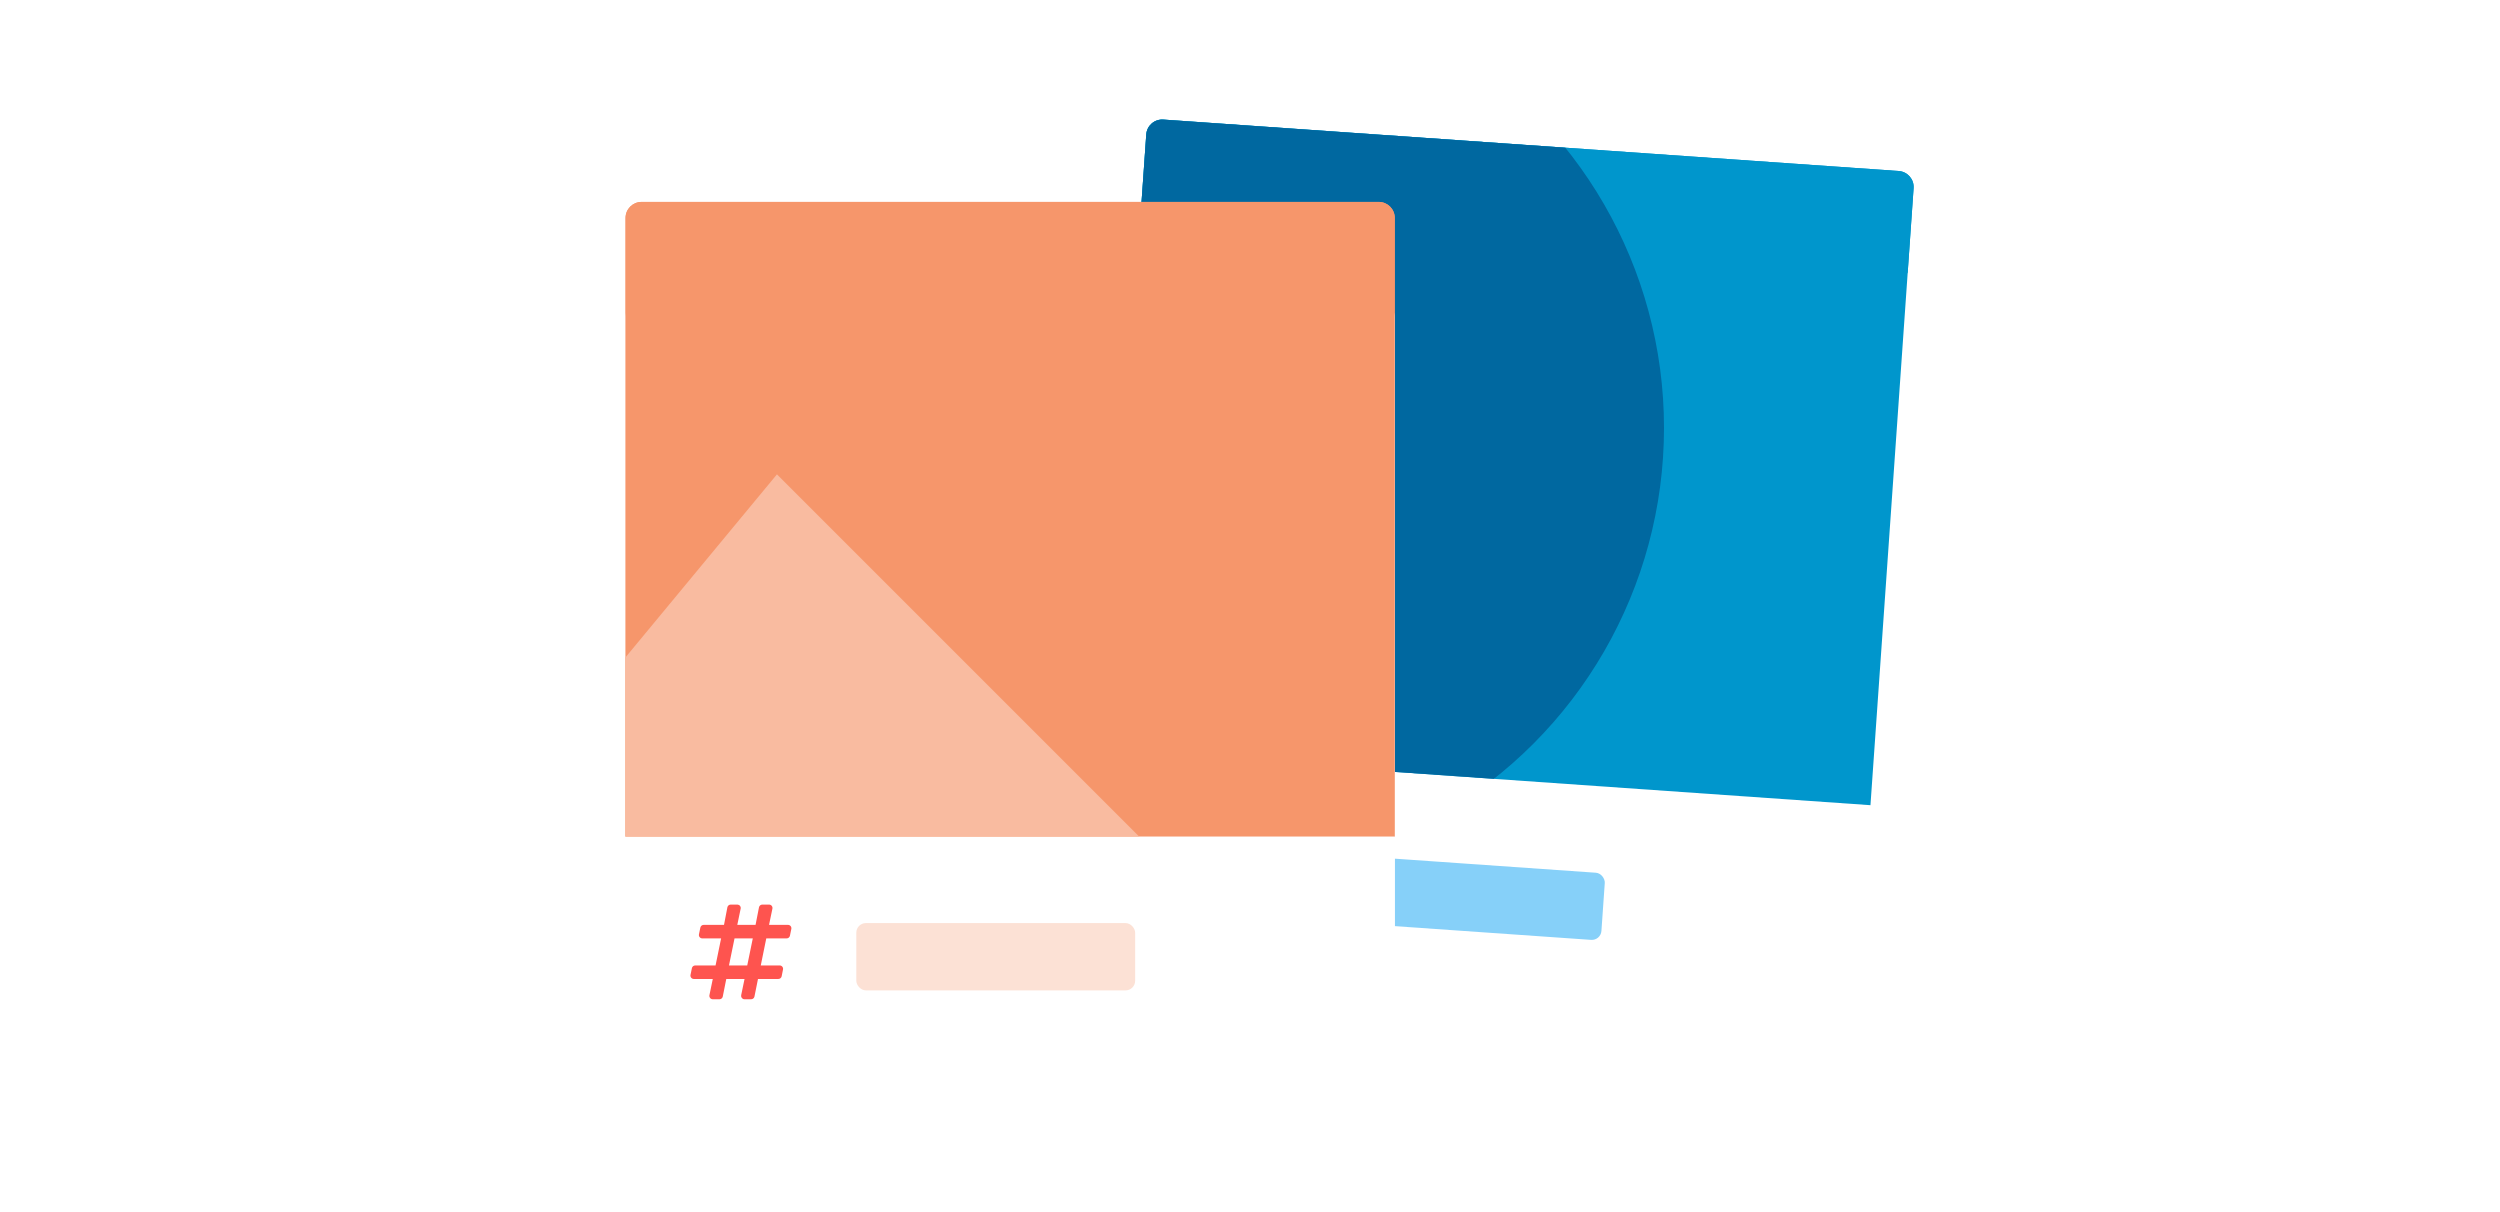
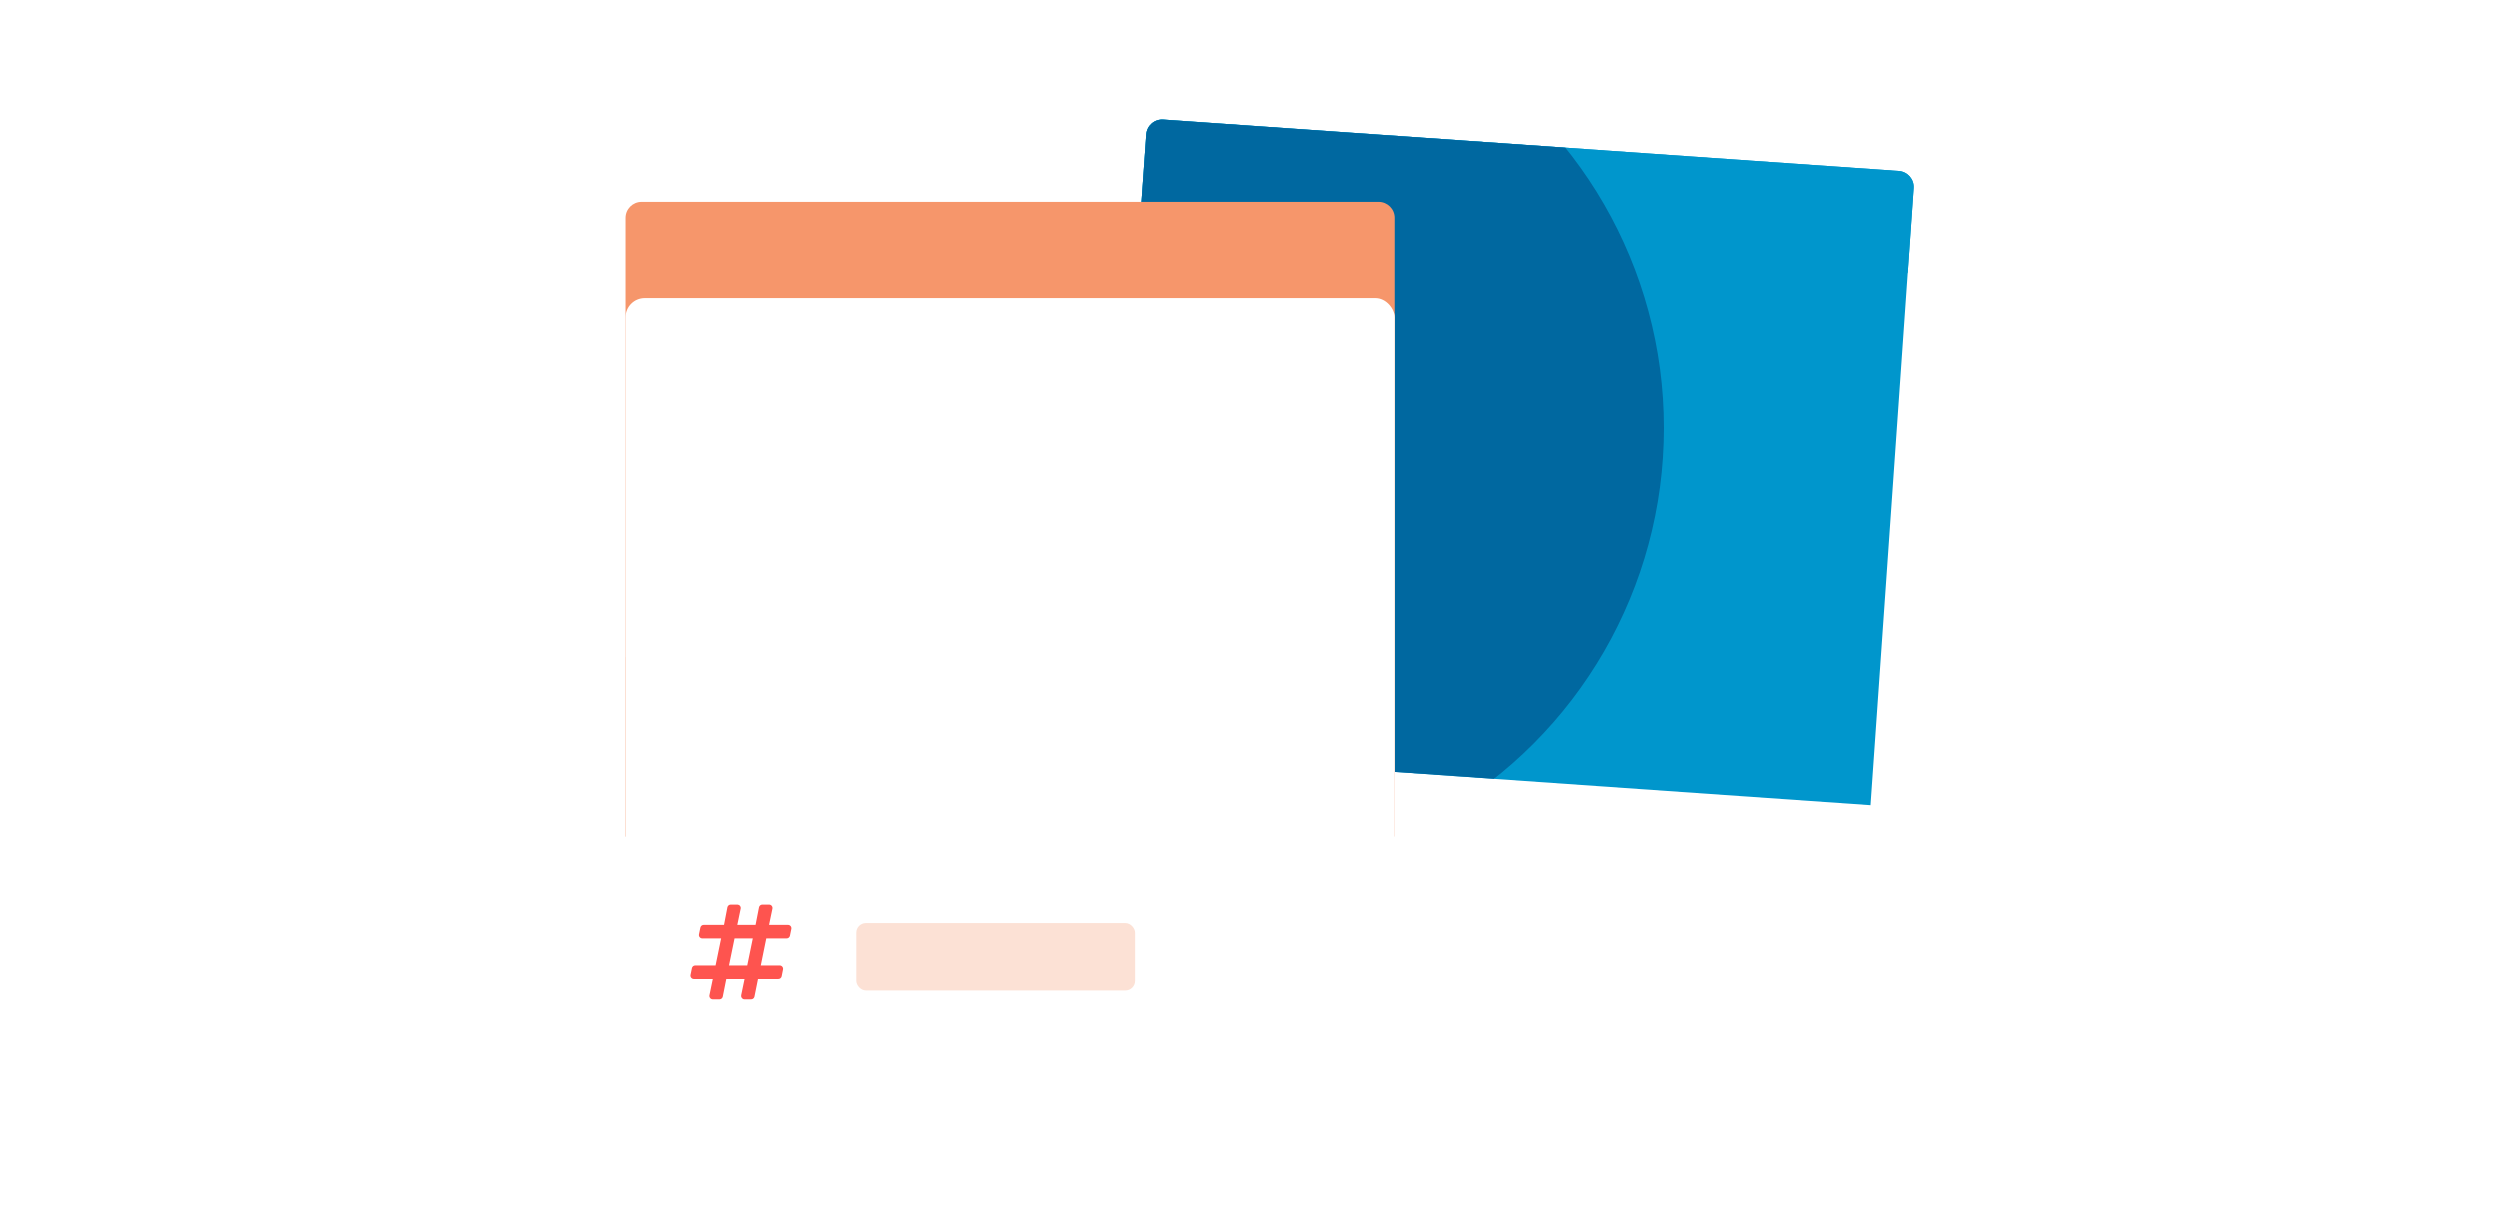
<svg xmlns="http://www.w3.org/2000/svg" width="260" height="126" viewBox="0 0 260 126" fill="none">
  <g clip-path="url(#hashtagiconclip0)">
    <g filter="url(#hashtagiconfilter0_ddd)">
      <rect x="119.327" y="12.32" width="80" height="91" rx="2" transform="rotate(4 119.327 12.32)" fill="white" />
    </g>
    <g clip-path="url(#hashtagiconclip1)">
      <rect x="119.327" y="12.32" width="80" height="80" transform="rotate(4 119.327 12.32)" fill="#0096CC" />
    </g>
    <path d="M130.918 88.502L128.971 88.365L129.441 86.696C129.453 86.646 129.454 86.595 129.444 86.545C129.435 86.495 129.414 86.448 129.385 86.407C129.355 86.366 129.317 86.331 129.273 86.306C129.229 86.281 129.18 86.266 129.129 86.262L128.427 86.213C128.347 86.205 128.265 86.225 128.198 86.271C128.131 86.316 128.081 86.384 128.058 86.462L127.572 88.268L125.678 88.135L126.147 86.465C126.159 86.417 126.16 86.367 126.151 86.318C126.142 86.269 126.123 86.223 126.095 86.182C126.067 86.141 126.031 86.107 125.988 86.081C125.946 86.055 125.899 86.038 125.849 86.032L125.148 85.983C125.067 85.975 124.986 85.996 124.918 86.042C124.851 86.087 124.801 86.154 124.778 86.232L124.299 88.039L122.194 87.892C122.112 87.884 122.03 87.906 121.963 87.953C121.895 87.999 121.846 88.068 121.824 88.148L121.631 88.839C121.617 88.89 121.614 88.943 121.624 88.995C121.633 89.047 121.654 89.096 121.685 89.139C121.716 89.182 121.756 89.217 121.802 89.242C121.848 89.268 121.9 89.282 121.952 89.285L123.899 89.421L123.128 92.187L121.023 92.04C120.941 92.032 120.859 92.054 120.791 92.1C120.724 92.147 120.675 92.216 120.653 92.296L120.46 92.987C120.446 93.038 120.443 93.091 120.452 93.143C120.462 93.195 120.483 93.244 120.513 93.287C120.544 93.33 120.584 93.365 120.631 93.39C120.677 93.416 120.728 93.43 120.781 93.433L122.742 93.57L122.273 95.239C122.26 95.29 122.259 95.342 122.269 95.393C122.28 95.443 122.301 95.491 122.332 95.532C122.362 95.574 122.402 95.608 122.447 95.633C122.493 95.657 122.543 95.671 122.595 95.674L123.296 95.723C123.375 95.727 123.452 95.704 123.516 95.659C123.579 95.614 123.626 95.548 123.649 95.473L124.142 93.668L126.036 93.8L125.566 95.47C125.555 95.518 125.553 95.568 125.562 95.617C125.571 95.666 125.59 95.712 125.618 95.753C125.646 95.794 125.683 95.829 125.725 95.854C125.767 95.88 125.815 95.897 125.864 95.903L126.566 95.952C126.647 95.96 126.728 95.939 126.795 95.894C126.862 95.848 126.912 95.781 126.935 95.703L127.432 93.898L129.536 94.045C129.618 94.052 129.7 94.031 129.768 93.984C129.836 93.937 129.885 93.868 129.907 93.789L130.096 93.097C130.11 93.046 130.113 92.993 130.104 92.941C130.094 92.889 130.073 92.84 130.043 92.797C130.012 92.754 129.972 92.719 129.925 92.694C129.879 92.669 129.828 92.654 129.775 92.651L127.818 92.515L128.586 89.749L130.69 89.896C130.772 89.903 130.854 89.881 130.922 89.835C130.989 89.788 131.039 89.719 131.061 89.639L131.253 88.948C131.268 88.896 131.27 88.841 131.26 88.788C131.25 88.735 131.228 88.685 131.196 88.642C131.164 88.599 131.122 88.564 131.073 88.539C131.025 88.515 130.972 88.502 130.918 88.502ZM126.414 92.417L124.52 92.284L125.292 89.518L127.186 89.651L126.414 92.417Z" fill="#0068A0" />
    <rect x="138.037" y="88.811" width="29" height="7" rx="1" transform="rotate(4 138.037 88.811)" fill="#86D0F9" />
    <g filter="url(#hashtagiconfilter1_ddd)">
      <rect x="119.327" y="12.32" width="80" height="91" rx="2" transform="rotate(4 119.327 12.32)" fill="white" />
    </g>
    <g clip-path="url(#hashtagiconclip2)">
      <rect x="119.327" y="12.32" width="80" height="80" transform="rotate(4 119.327 12.32)" fill="#0096CC" />
      <circle cx="126.556" cy="44.5" r="46.5" fill="#0068A0" />
    </g>
    <path d="M130.918 88.502L128.971 88.365L129.441 86.696C129.453 86.646 129.454 86.595 129.444 86.545C129.435 86.495 129.414 86.448 129.385 86.407C129.355 86.366 129.317 86.331 129.273 86.306C129.229 86.281 129.18 86.266 129.129 86.262L128.427 86.213C128.347 86.205 128.265 86.225 128.198 86.271C128.131 86.316 128.081 86.384 128.058 86.462L127.572 88.268L125.678 88.135L126.147 86.465C126.159 86.417 126.16 86.367 126.151 86.318C126.142 86.269 126.123 86.223 126.095 86.182C126.067 86.141 126.031 86.107 125.988 86.081C125.946 86.055 125.899 86.038 125.849 86.032L125.148 85.983C125.067 85.975 124.986 85.996 124.918 86.042C124.851 86.087 124.801 86.154 124.778 86.232L124.299 88.039L122.194 87.892C122.112 87.884 122.03 87.906 121.963 87.953C121.895 87.999 121.846 88.068 121.824 88.148L121.631 88.839C121.617 88.89 121.614 88.943 121.624 88.995C121.633 89.047 121.654 89.096 121.685 89.139C121.716 89.182 121.756 89.217 121.802 89.242C121.848 89.268 121.9 89.282 121.952 89.285L123.899 89.421L123.128 92.187L121.023 92.04C120.941 92.032 120.859 92.054 120.791 92.1C120.724 92.147 120.675 92.216 120.653 92.296L120.46 92.987C120.446 93.038 120.443 93.091 120.452 93.143C120.462 93.195 120.483 93.244 120.513 93.287C120.544 93.33 120.584 93.365 120.631 93.39C120.677 93.416 120.728 93.43 120.781 93.433L122.742 93.57L122.273 95.239C122.26 95.29 122.259 95.342 122.269 95.393C122.28 95.443 122.301 95.491 122.332 95.532C122.362 95.574 122.402 95.608 122.447 95.633C122.493 95.657 122.543 95.671 122.595 95.674L123.296 95.723C123.375 95.727 123.452 95.704 123.516 95.659C123.579 95.614 123.626 95.548 123.649 95.473L124.142 93.668L126.036 93.8L125.566 95.47C125.555 95.518 125.553 95.568 125.562 95.617C125.571 95.666 125.59 95.712 125.618 95.753C125.646 95.794 125.683 95.829 125.725 95.854C125.767 95.88 125.815 95.897 125.864 95.903L126.566 95.952C126.647 95.96 126.728 95.939 126.795 95.894C126.862 95.848 126.912 95.781 126.935 95.703L127.432 93.898L129.536 94.045C129.618 94.052 129.7 94.031 129.768 93.984C129.836 93.937 129.885 93.868 129.907 93.789L130.096 93.097C130.11 93.046 130.113 92.993 130.104 92.941C130.094 92.889 130.073 92.84 130.043 92.797C130.012 92.754 129.972 92.719 129.925 92.694C129.879 92.669 129.828 92.654 129.775 92.651L127.818 92.515L128.586 89.749L130.69 89.896C130.772 89.903 130.854 89.881 130.922 89.835C130.989 89.788 131.039 89.719 131.061 89.639L131.253 88.948C131.268 88.896 131.27 88.841 131.26 88.788C131.25 88.735 131.228 88.685 131.196 88.642C131.164 88.599 131.122 88.564 131.073 88.539C131.025 88.515 130.972 88.502 130.918 88.502ZM126.414 92.417L124.52 92.284L125.292 89.518L127.186 89.651L126.414 92.417Z" fill="#0068A0" />
-     <rect x="138.037" y="88.811" width="29" height="7" rx="1" transform="rotate(4 138.037 88.811)" fill="#86D0F9" />
    <g filter="url(#hashtagiconfilter2_ddd)">
      <rect x="65.056" y="21" width="80" height="91" rx="2" fill="white" />
    </g>
    <g clip-path="url(#hashtagiconclip3)">
      <rect x="65.056" y="21" width="80" height="80" fill="#F6966B" />
      <path d="M80.802 49.333L144.136 112.666H28.389L80.802 49.333Z" fill="#F9BBA0" />
    </g>
-     <path d="M81.933 96.187H79.981L80.333 94.489C80.341 94.439 80.339 94.387 80.326 94.338C80.313 94.289 80.289 94.243 80.257 94.204C80.225 94.165 80.184 94.134 80.138 94.112C80.093 94.09 80.043 94.078 79.992 94.077H79.288C79.207 94.075 79.128 94.102 79.064 94.151C78.999 94.201 78.955 94.272 78.937 94.352L78.578 96.187H76.679L77.031 94.489C77.04 94.44 77.038 94.39 77.025 94.341C77.013 94.293 76.991 94.248 76.96 94.21C76.929 94.171 76.89 94.139 76.846 94.116C76.802 94.093 76.754 94.08 76.704 94.077H76.001C75.919 94.075 75.84 94.102 75.776 94.151C75.712 94.201 75.667 94.272 75.649 94.352L75.297 96.187H73.188C73.105 96.185 73.025 96.213 72.961 96.264C72.897 96.315 72.853 96.388 72.836 96.468L72.692 97.172C72.681 97.223 72.683 97.277 72.695 97.328C72.708 97.379 72.733 97.427 72.766 97.467C72.8 97.508 72.843 97.54 72.891 97.562C72.939 97.584 72.991 97.595 73.043 97.594H74.995L74.418 100.407H72.309C72.226 100.405 72.146 100.432 72.082 100.484C72.018 100.535 71.973 100.607 71.957 100.688L71.813 101.391C71.802 101.443 71.803 101.496 71.816 101.547C71.829 101.599 71.853 101.646 71.887 101.687C71.921 101.727 71.963 101.76 72.011 101.782C72.059 101.803 72.112 101.814 72.164 101.813H74.13L73.778 103.512C73.77 103.562 73.772 103.615 73.786 103.664C73.799 103.714 73.824 103.761 73.858 103.8C73.891 103.839 73.933 103.87 73.98 103.892C74.027 103.913 74.078 103.924 74.13 103.923H74.833C74.912 103.921 74.987 103.893 75.047 103.843C75.108 103.793 75.15 103.725 75.167 103.649L75.533 101.813H77.432L77.08 103.512C77.072 103.56 77.074 103.611 77.086 103.659C77.098 103.707 77.121 103.752 77.151 103.791C77.182 103.829 77.221 103.861 77.265 103.884C77.309 103.907 77.358 103.92 77.407 103.923H78.111C78.192 103.925 78.271 103.899 78.335 103.849C78.4 103.799 78.444 103.728 78.462 103.649L78.831 101.813H80.941C81.023 101.815 81.104 101.788 81.168 101.736C81.232 101.685 81.276 101.612 81.293 101.532L81.433 100.829C81.444 100.777 81.443 100.723 81.43 100.672C81.417 100.621 81.393 100.574 81.359 100.533C81.325 100.493 81.283 100.46 81.235 100.438C81.187 100.416 81.135 100.406 81.082 100.407H79.12L79.693 97.594H81.803C81.885 97.595 81.965 97.568 82.029 97.517C82.094 97.465 82.138 97.393 82.154 97.312L82.298 96.609C82.309 96.556 82.308 96.501 82.294 96.449C82.281 96.397 82.255 96.349 82.22 96.308C82.184 96.267 82.14 96.235 82.09 96.214C82.04 96.193 81.987 96.184 81.933 96.187ZM77.713 100.407H75.814L76.391 97.594H78.29L77.713 100.407Z" fill="#FE544F" />
+     <path d="M81.933 96.187H79.981L80.333 94.489C80.341 94.439 80.339 94.387 80.326 94.338C80.313 94.289 80.289 94.243 80.257 94.204C80.225 94.165 80.184 94.134 80.138 94.112C80.093 94.09 80.043 94.078 79.992 94.077H79.288C79.207 94.075 79.128 94.102 79.064 94.151C78.999 94.201 78.955 94.272 78.937 94.352L78.578 96.187H76.679L77.031 94.489C77.04 94.44 77.038 94.39 77.025 94.341C77.013 94.293 76.991 94.248 76.96 94.21C76.929 94.171 76.89 94.139 76.846 94.116C76.802 94.093 76.754 94.08 76.704 94.077H76.001C75.919 94.075 75.84 94.102 75.776 94.151C75.712 94.201 75.667 94.272 75.649 94.352L75.297 96.187H73.188C73.105 96.185 73.025 96.213 72.961 96.264C72.897 96.315 72.853 96.388 72.836 96.468L72.692 97.172C72.681 97.223 72.683 97.277 72.695 97.328C72.708 97.379 72.733 97.427 72.766 97.467C72.8 97.508 72.843 97.54 72.891 97.562C72.939 97.584 72.991 97.595 73.043 97.594H74.995L74.418 100.407H72.309C72.226 100.405 72.146 100.432 72.082 100.484C72.018 100.535 71.973 100.607 71.957 100.688L71.813 101.391C71.802 101.443 71.803 101.496 71.816 101.547C71.829 101.599 71.853 101.646 71.887 101.687C71.921 101.727 71.963 101.76 72.011 101.782C72.059 101.803 72.112 101.814 72.164 101.813H74.13L73.778 103.512C73.77 103.562 73.772 103.615 73.786 103.664C73.799 103.714 73.824 103.761 73.858 103.8C73.891 103.839 73.933 103.87 73.98 103.892C74.027 103.913 74.078 103.924 74.13 103.923H74.833C74.912 103.921 74.987 103.893 75.047 103.843C75.108 103.793 75.15 103.725 75.167 103.649H77.432L77.08 103.512C77.072 103.56 77.074 103.611 77.086 103.659C77.098 103.707 77.121 103.752 77.151 103.791C77.182 103.829 77.221 103.861 77.265 103.884C77.309 103.907 77.358 103.92 77.407 103.923H78.111C78.192 103.925 78.271 103.899 78.335 103.849C78.4 103.799 78.444 103.728 78.462 103.649L78.831 101.813H80.941C81.023 101.815 81.104 101.788 81.168 101.736C81.232 101.685 81.276 101.612 81.293 101.532L81.433 100.829C81.444 100.777 81.443 100.723 81.43 100.672C81.417 100.621 81.393 100.574 81.359 100.533C81.325 100.493 81.283 100.46 81.235 100.438C81.187 100.416 81.135 100.406 81.082 100.407H79.12L79.693 97.594H81.803C81.885 97.595 81.965 97.568 82.029 97.517C82.094 97.465 82.138 97.393 82.154 97.312L82.298 96.609C82.309 96.556 82.308 96.501 82.294 96.449C82.281 96.397 82.255 96.349 82.22 96.308C82.184 96.267 82.14 96.235 82.09 96.214C82.04 96.193 81.987 96.184 81.933 96.187ZM77.713 100.407H75.814L76.391 97.594H78.29L77.713 100.407Z" fill="#FE544F" />
    <rect x="89.056" y="96" width="29" height="7" rx="1" fill="#FCE1D5" />
    <g filter="url(#hashtagiconfilter3_ddd)">
      <rect x="65.056" y="21" width="80" height="91" rx="2" fill="white" />
    </g>
    <g clip-path="url(#hashtagiconclip4)">
-       <rect x="65.056" y="21" width="80" height="80" fill="#F6966B" />
-       <path d="M80.802 49.333L144.136 112.666H28.389L80.802 49.333Z" fill="#F9BBA0" />
-     </g>
+       </g>
    <path d="M81.933 96.187H79.981L80.333 94.489C80.341 94.439 80.339 94.387 80.326 94.338C80.313 94.289 80.289 94.243 80.257 94.204C80.225 94.165 80.184 94.134 80.138 94.112C80.093 94.09 80.043 94.078 79.992 94.077H79.288C79.207 94.075 79.128 94.102 79.064 94.151C78.999 94.201 78.955 94.272 78.937 94.352L78.578 96.187H76.679L77.031 94.489C77.04 94.44 77.038 94.39 77.025 94.341C77.013 94.293 76.991 94.248 76.96 94.21C76.929 94.171 76.89 94.139 76.846 94.116C76.802 94.093 76.754 94.08 76.704 94.077H76.001C75.919 94.075 75.84 94.102 75.776 94.151C75.712 94.201 75.667 94.272 75.649 94.352L75.297 96.187H73.188C73.105 96.185 73.025 96.213 72.961 96.264C72.897 96.315 72.853 96.388 72.836 96.468L72.692 97.172C72.681 97.223 72.683 97.277 72.695 97.328C72.708 97.379 72.733 97.427 72.766 97.467C72.8 97.508 72.843 97.54 72.891 97.562C72.939 97.584 72.991 97.595 73.043 97.594H74.995L74.418 100.407H72.309C72.226 100.405 72.146 100.432 72.082 100.484C72.018 100.535 71.973 100.607 71.957 100.688L71.813 101.391C71.802 101.443 71.803 101.496 71.816 101.547C71.829 101.599 71.853 101.646 71.887 101.687C71.921 101.727 71.963 101.76 72.011 101.782C72.059 101.803 72.112 101.814 72.164 101.813H74.13L73.778 103.512C73.77 103.562 73.772 103.615 73.786 103.664C73.799 103.714 73.824 103.761 73.858 103.8C73.891 103.839 73.933 103.87 73.98 103.892C74.027 103.913 74.078 103.924 74.13 103.923H74.833C74.912 103.921 74.987 103.893 75.047 103.843C75.108 103.793 75.15 103.725 75.167 103.649L75.533 101.813H77.432L77.08 103.512C77.072 103.56 77.074 103.611 77.086 103.659C77.098 103.707 77.121 103.752 77.151 103.791C77.182 103.829 77.221 103.861 77.265 103.884C77.309 103.907 77.358 103.92 77.407 103.923H78.111C78.192 103.925 78.271 103.899 78.335 103.849C78.4 103.799 78.444 103.728 78.462 103.649L78.831 101.813H80.941C81.023 101.815 81.104 101.788 81.168 101.736C81.232 101.685 81.276 101.612 81.293 101.532L81.433 100.829C81.444 100.777 81.443 100.723 81.43 100.672C81.417 100.621 81.393 100.574 81.359 100.533C81.325 100.493 81.283 100.46 81.235 100.438C81.187 100.416 81.135 100.406 81.082 100.407H79.12L79.693 97.594H81.803C81.885 97.595 81.965 97.568 82.029 97.517C82.094 97.465 82.138 97.393 82.154 97.312L82.298 96.609C82.309 96.556 82.308 96.501 82.294 96.449C82.281 96.397 82.255 96.349 82.22 96.308C82.184 96.267 82.14 96.235 82.09 96.214C82.04 96.193 81.987 96.184 81.933 96.187ZM77.713 100.407H75.814L76.391 97.594H78.29L77.713 100.407Z" fill="#FE544F" />
    <rect x="89.056" y="96" width="29" height="7" rx="1" fill="#FCE1D5" />
  </g>
  <defs>
    <filter id="hashtagiconfilter0_ddd" x="100.114" y="5.455" width="111.884" height="122.09" filterUnits="userSpaceOnUse" color-interpolation-filters="sRGB">
      <feFlood flood-opacity="0" result="BackgroundImageFix" />
      <feColorMatrix in="SourceAlpha" type="matrix" values="0 0 0 0 0 0 0 0 0 0 0 0 0 0 0 0 0 0 127 0" result="hardAlpha" />
      <feOffset dy="6" />
      <feGaussianBlur stdDeviation="6.5" />
      <feColorMatrix type="matrix" values="0 0 0 0 0 0 0 0 0 0 0 0 0 0 0 0 0 0 0.03 0" />
      <feBlend mode="normal" in2="BackgroundImageFix" result="effect1_dropShadow" />
      <feColorMatrix in="SourceAlpha" type="matrix" values="0 0 0 0 0 0 0 0 0 0 0 0 0 0 0 0 0 0 127 0" result="hardAlpha" />
      <feOffset dy="1" />
      <feGaussianBlur stdDeviation="1" />
      <feColorMatrix type="matrix" values="0 0 0 0 0 0 0 0 0 0 0 0 0 0 0 0 0 0 0.11 0" />
      <feBlend mode="normal" in2="effect1_dropShadow" result="effect2_dropShadow" />
      <feColorMatrix in="SourceAlpha" type="matrix" values="0 0 0 0 0 0 0 0 0 0 0 0 0 0 0 0 0 0 127 0" result="hardAlpha" />
      <feOffset dy="3" />
      <feGaussianBlur stdDeviation="3" />
      <feColorMatrix type="matrix" values="0 0 0 0 0 0 0 0 0 0 0 0 0 0 0 0 0 0 0.04 0" />
      <feBlend mode="normal" in2="effect2_dropShadow" result="effect3_dropShadow" />
      <feBlend mode="normal" in="SourceGraphic" in2="effect3_dropShadow" result="shape" />
    </filter>
    <filter id="hashtagiconfilter1_ddd" x="100.114" y="5.455" width="111.884" height="122.09" filterUnits="userSpaceOnUse" color-interpolation-filters="sRGB">
      <feFlood flood-opacity="0" result="BackgroundImageFix" />
      <feColorMatrix in="SourceAlpha" type="matrix" values="0 0 0 0 0 0 0 0 0 0 0 0 0 0 0 0 0 0 127 0" result="hardAlpha" />
      <feOffset dy="6" />
      <feGaussianBlur stdDeviation="6.5" />
      <feColorMatrix type="matrix" values="0 0 0 0 0 0 0 0 0 0 0 0 0 0 0 0 0 0 0.03 0" />
      <feBlend mode="normal" in2="BackgroundImageFix" result="effect1_dropShadow" />
      <feColorMatrix in="SourceAlpha" type="matrix" values="0 0 0 0 0 0 0 0 0 0 0 0 0 0 0 0 0 0 127 0" result="hardAlpha" />
      <feOffset dy="1" />
      <feGaussianBlur stdDeviation="1" />
      <feColorMatrix type="matrix" values="0 0 0 0 0 0 0 0 0 0 0 0 0 0 0 0 0 0 0.11 0" />
      <feBlend mode="normal" in2="effect1_dropShadow" result="effect2_dropShadow" />
      <feColorMatrix in="SourceAlpha" type="matrix" values="0 0 0 0 0 0 0 0 0 0 0 0 0 0 0 0 0 0 127 0" result="hardAlpha" />
      <feOffset dy="3" />
      <feGaussianBlur stdDeviation="3" />
      <feColorMatrix type="matrix" values="0 0 0 0 0 0 0 0 0 0 0 0 0 0 0 0 0 0 0.04 0" />
      <feBlend mode="normal" in2="effect2_dropShadow" result="effect3_dropShadow" />
      <feBlend mode="normal" in="SourceGraphic" in2="effect3_dropShadow" result="shape" />
    </filter>
    <filter id="hashtagiconfilter2_ddd" x="52.056" y="14" width="106" height="117" filterUnits="userSpaceOnUse" color-interpolation-filters="sRGB">
      <feFlood flood-opacity="0" result="BackgroundImageFix" />
      <feColorMatrix in="SourceAlpha" type="matrix" values="0 0 0 0 0 0 0 0 0 0 0 0 0 0 0 0 0 0 127 0" result="hardAlpha" />
      <feOffset dy="6" />
      <feGaussianBlur stdDeviation="6.5" />
      <feColorMatrix type="matrix" values="0 0 0 0 0 0 0 0 0 0 0 0 0 0 0 0 0 0 0.03 0" />
      <feBlend mode="normal" in2="BackgroundImageFix" result="effect1_dropShadow" />
      <feColorMatrix in="SourceAlpha" type="matrix" values="0 0 0 0 0 0 0 0 0 0 0 0 0 0 0 0 0 0 127 0" result="hardAlpha" />
      <feOffset dy="1" />
      <feGaussianBlur stdDeviation="1" />
      <feColorMatrix type="matrix" values="0 0 0 0 0 0 0 0 0 0 0 0 0 0 0 0 0 0 0.11 0" />
      <feBlend mode="normal" in2="effect1_dropShadow" result="effect2_dropShadow" />
      <feColorMatrix in="SourceAlpha" type="matrix" values="0 0 0 0 0 0 0 0 0 0 0 0 0 0 0 0 0 0 127 0" result="hardAlpha" />
      <feOffset dy="3" />
      <feGaussianBlur stdDeviation="3" />
      <feColorMatrix type="matrix" values="0 0 0 0 0 0 0 0 0 0 0 0 0 0 0 0 0 0 0.04 0" />
      <feBlend mode="normal" in2="effect2_dropShadow" result="effect3_dropShadow" />
      <feBlend mode="normal" in="SourceGraphic" in2="effect3_dropShadow" result="shape" />
    </filter>
    <filter id="hashtagiconfilter3_ddd" x="52.056" y="14" width="106" height="117" filterUnits="userSpaceOnUse" color-interpolation-filters="sRGB">
      <feFlood flood-opacity="0" result="BackgroundImageFix" />
      <feColorMatrix in="SourceAlpha" type="matrix" values="0 0 0 0 0 0 0 0 0 0 0 0 0 0 0 0 0 0 127 0" result="hardAlpha" />
      <feOffset dy="6" />
      <feGaussianBlur stdDeviation="6.5" />
      <feColorMatrix type="matrix" values="0 0 0 0 0 0 0 0 0 0 0 0 0 0 0 0 0 0 0.03 0" />
      <feBlend mode="normal" in2="BackgroundImageFix" result="effect1_dropShadow" />
      <feColorMatrix in="SourceAlpha" type="matrix" values="0 0 0 0 0 0 0 0 0 0 0 0 0 0 0 0 0 0 127 0" result="hardAlpha" />
      <feOffset dy="1" />
      <feGaussianBlur stdDeviation="1" />
      <feColorMatrix type="matrix" values="0 0 0 0 0 0 0 0 0 0 0 0 0 0 0 0 0 0 0.11 0" />
      <feBlend mode="normal" in2="effect1_dropShadow" result="effect2_dropShadow" />
      <feColorMatrix in="SourceAlpha" type="matrix" values="0 0 0 0 0 0 0 0 0 0 0 0 0 0 0 0 0 0 127 0" result="hardAlpha" />
      <feOffset dy="3" />
      <feGaussianBlur stdDeviation="3" />
      <feColorMatrix type="matrix" values="0 0 0 0 0 0 0 0 0 0 0 0 0 0 0 0 0 0 0.04 0" />
      <feBlend mode="normal" in2="effect2_dropShadow" result="effect3_dropShadow" />
      <feBlend mode="normal" in="SourceGraphic" in2="effect3_dropShadow" result="shape" />
    </filter>
    <clipPath id="hashtagiconclip0">
      <rect width="259.056" height="126" fill="white" transform="translate(0.056)" />
    </clipPath>
    <clipPath id="hashtagiconclip1">
      <path d="M119.211 13.983C119.275 13.065 120.072 12.372 120.99 12.437L197.47 17.785C198.388 17.849 199.08 18.645 199.016 19.563L194.528 83.74L114.723 78.159L119.211 13.983Z" fill="white" />
    </clipPath>
    <clipPath id="hashtagiconclip2">
      <path d="M119.211 13.983C119.275 13.065 120.072 12.372 120.99 12.437L197.47 17.785C198.388 17.849 199.08 18.645 199.016 19.563L194.528 83.74L114.723 78.159L119.211 13.983Z" fill="white" />
    </clipPath>
    <clipPath id="hashtagiconclip3">
      <path d="M65.056 22.667C65.056 21.746 65.802 21 66.722 21H143.389C144.309 21 145.056 21.746 145.056 22.667V87H65.056V22.667Z" fill="white" />
    </clipPath>
    <clipPath id="hashtagiconclip4">
      <path d="M65.056 22.667C65.056 21.746 65.802 21 66.722 21H143.389C144.309 21 145.056 21.746 145.056 22.667V87H65.056V22.667Z" fill="white" />
    </clipPath>
  </defs>
</svg>